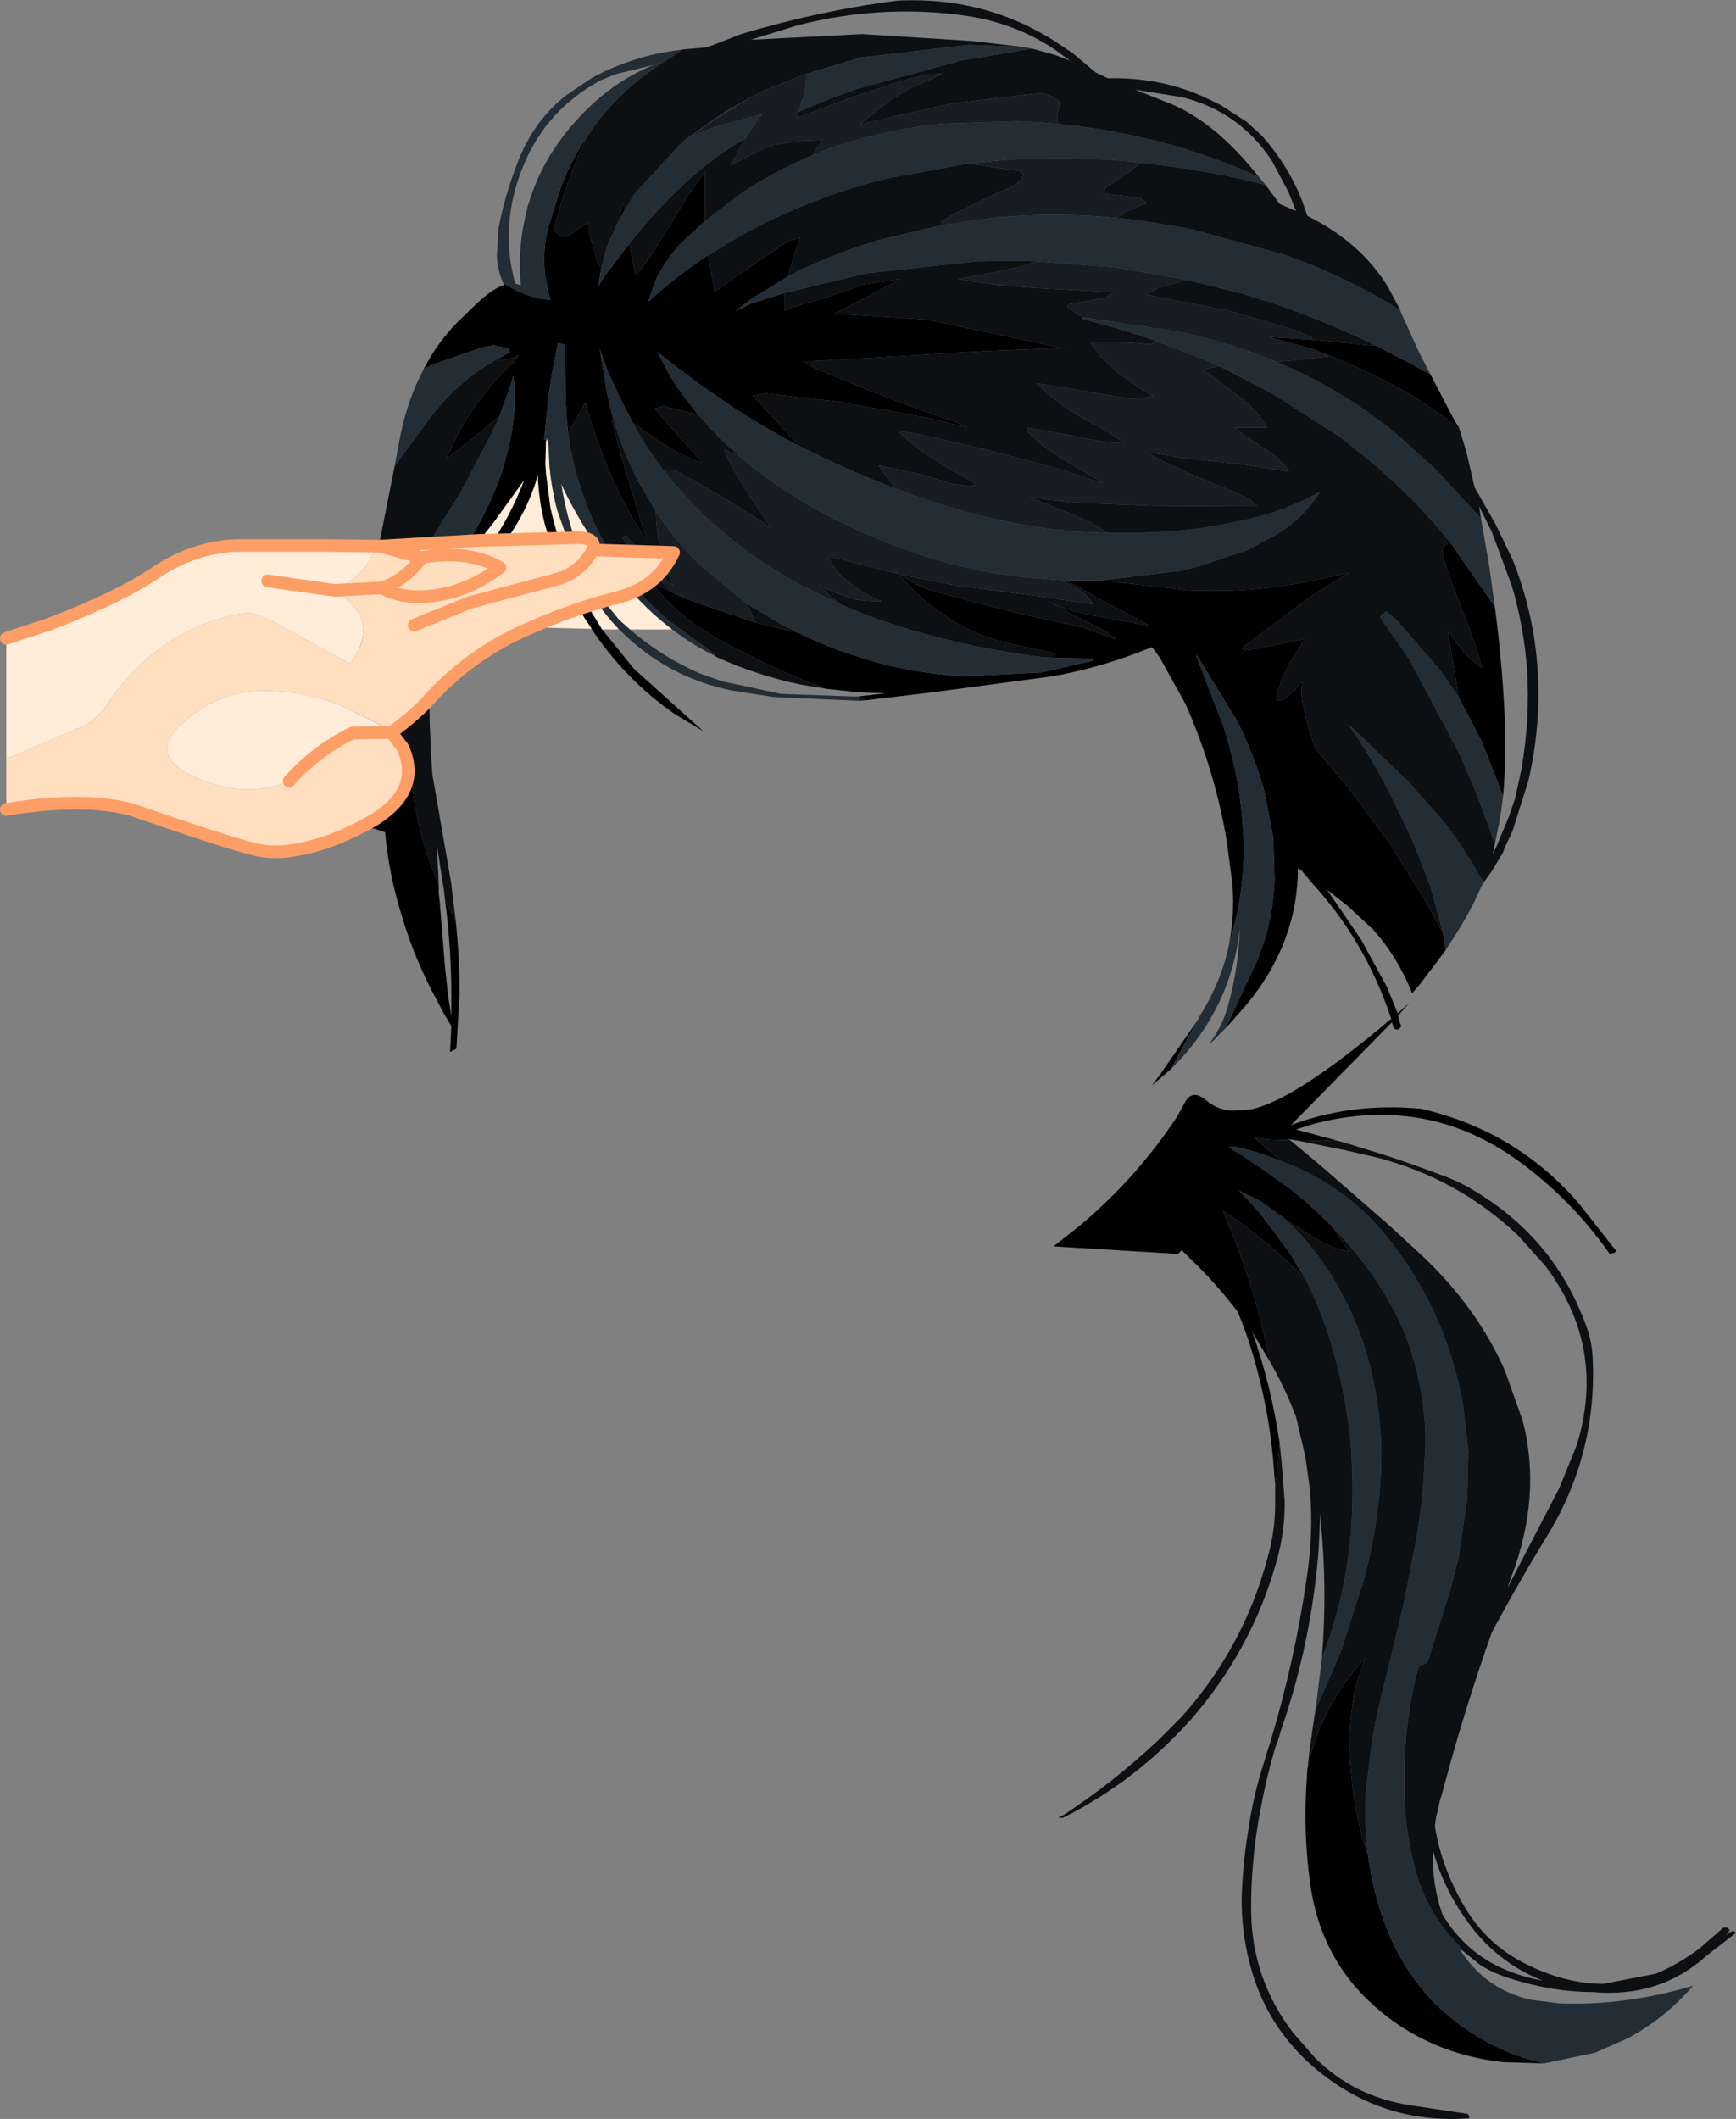
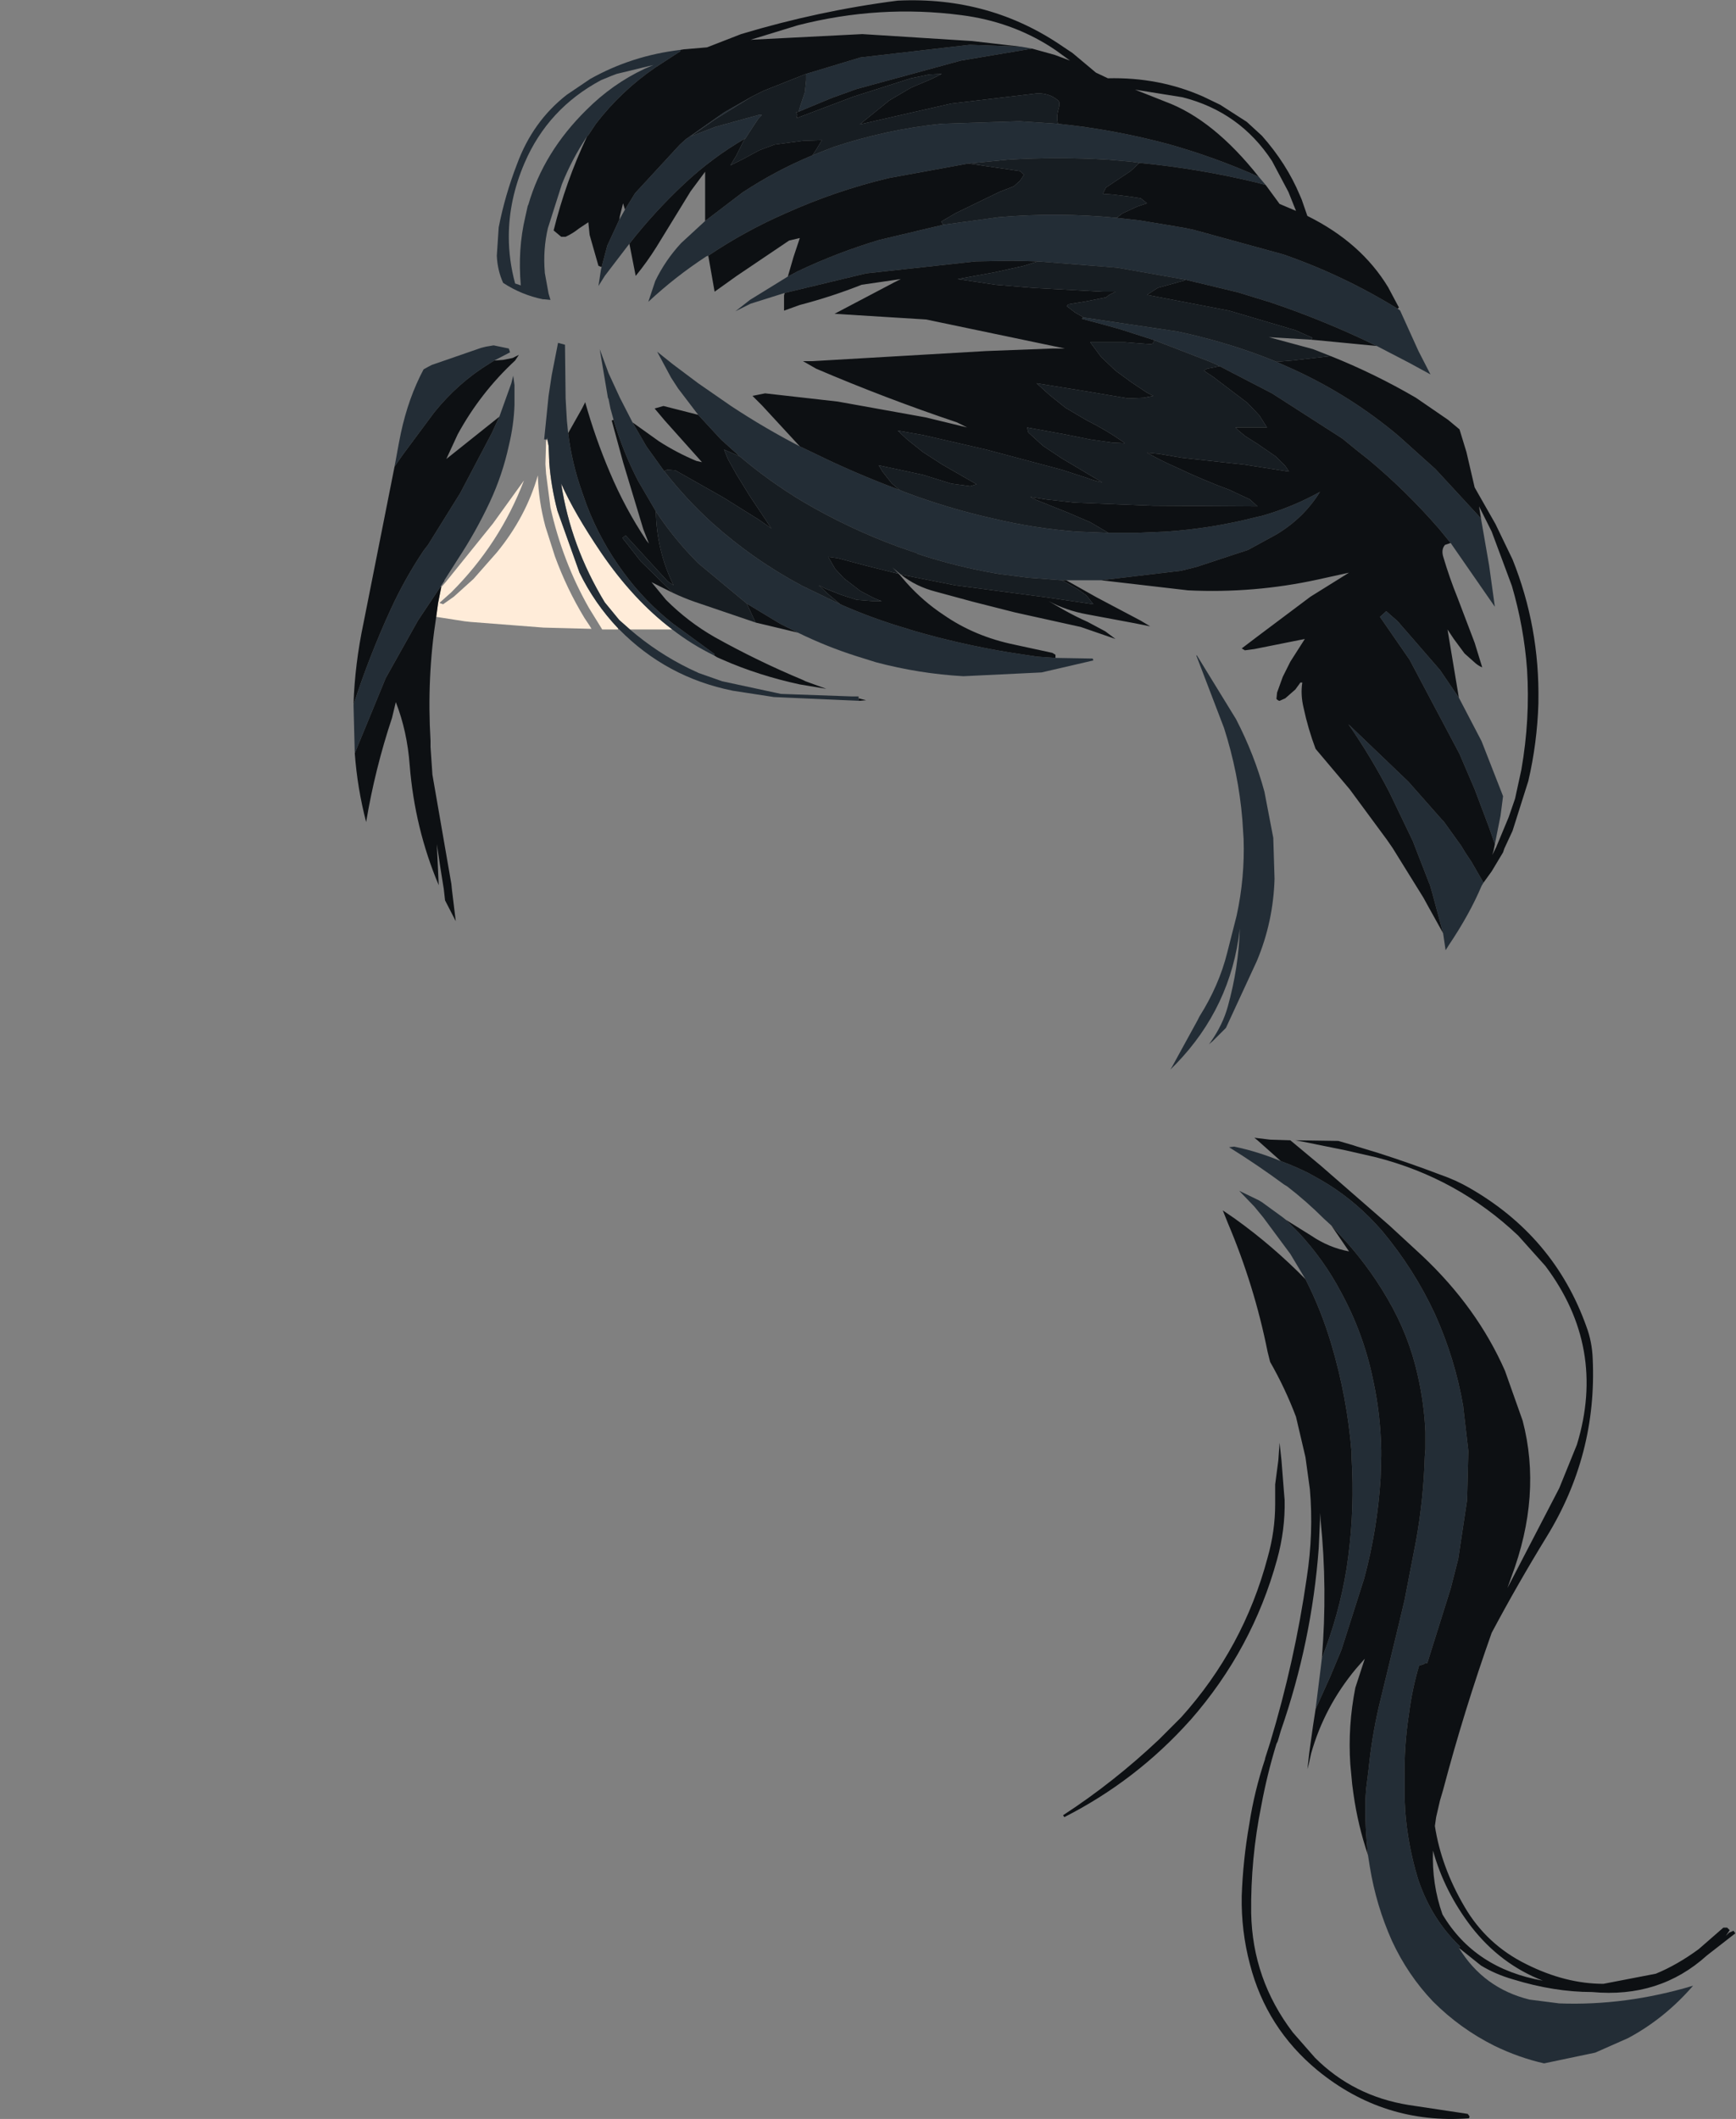
<svg xmlns="http://www.w3.org/2000/svg" height="167.8px" width="137.5px">
  <rect width="100%" height="100%" fill="#808080" stroke="none" />
  <g transform="matrix(1.0, 0.0, 0.0, 1.0, 69.0, 83.9)">
-     <path d="M41.7 -59.45 L41.8 -59.55 41.9 -59.35 41.9 -59.3 41.85 -59.35 41.7 -59.45 M-15.1 -79.95 L-15.1 -79.85 -15.1 -79.95 M-22.5 -73.1 Q-24.2 -69.5 -25.15 -65.65 L-24.55 -65.15 -24.2 -65.15 Q-23.65 -65.4 -23.15 -65.8 L-22.4 -66.3 -22.3 -65.3 -21.6 -62.85 -21.35 -62.75 -21.4 -62.55 -21.6 -61.25 -21.1 -62.05 -19.15 -64.6 -18.65 -62.05 Q-17.75 -63.15 -17.0 -64.35 L-14.3 -68.75 -13.15 -70.3 -13.15 -66.4 -15.05 -64.65 Q-16.3 -63.3 -17.1 -61.65 L-17.65 -60.0 Q-15.5 -62.0 -13.05 -63.6 L-12.9 -63.65 -12.4 -60.8 -10.65 -62.05 -6.5 -64.85 -5.65 -65.05 -6.15 -63.55 -6.6 -62.0 -9.6 -60.15 -10.75 -59.25 -9.55 -59.85 -6.85 -60.7 -6.9 -60.5 -6.9 -59.3 -5.65 -59.75 Q-3.15 -60.4 -0.75 -61.35 L2.35 -61.8 1.85 -61.55 -2.9 -59.05 4.35 -58.6 15.35 -56.3 14.35 -56.3 9.1 -56.1 -4.65 -55.3 -5.4 -55.3 -4.35 -54.7 Q1.15 -52.35 6.8 -50.45 L7.6 -50.05 4.3 -50.85 -2.65 -52.1 -8.4 -52.75 -9.4 -52.55 -8.65 -51.8 -5.65 -48.55 Q-8.45 -50.0 -11.1 -51.75 L-13.7 -53.55 -15.7 -55.05 -16.95 -56.05 -15.85 -54.0 -15.3 -53.15 -13.7 -51.05 -16.45 -51.75 -17.15 -51.55 -16.35 -50.6 -13.4 -47.3 -13.85 -47.4 Q-15.4 -48.05 -16.8 -48.95 L-18.9 -50.45 -19.9 -52.4 -20.8 -54.35 -21.5 -56.25 -20.85 -52.4 -20.8 -52.3 -20.65 -51.55 -20.4 -50.65 -20.55 -50.6 -19.65 -47.3 -18.05 -42.0 -17.6 -40.85 -17.8 -41.1 Q-19.5 -43.65 -20.7 -46.5 -21.85 -49.2 -22.65 -52.05 L-22.9 -51.55 -24.0 -49.6 -24.1 -50.6 -24.2 -52.35 -24.25 -56.6 -24.8 -56.75 -25.3 -54.2 -25.55 -52.55 -25.9 -49.1 -25.7 -49.1 -25.75 -48.95 -25.8 -47.15 -25.75 -46.4 -25.4 -43.7 Q-24.45 -39.45 -22.35 -35.75 L-21.3 -34.05 -18.8 -30.95 -13.3 -26.0 -15.55 -27.35 Q-19.45 -30.05 -22.15 -34.1 L-22.3 -34.35 -22.7 -34.95 Q-24.1 -37.25 -25.05 -39.85 L-25.8 -42.2 Q-26.35 -44.25 -26.4 -46.25 -27.35 -42.95 -29.65 -40.15 L-31.5 -38.05 -33.05 -36.65 -33.9 -36.05 -34.2 -36.15 -33.25 -37.0 Q-29.4 -40.85 -27.5 -45.85 L-29.95 -42.45 -33.7 -37.8 -34.05 -37.4 -34.1 -37.45 -33.8 -37.9 -33.8 -37.95 -32.75 -39.6 Q-31.3 -41.8 -30.2 -44.15 -29.2 -46.3 -28.7 -48.6 -28.3 -50.25 -28.25 -51.85 L-28.25 -53.4 -28.35 -54.15 -28.5 -53.55 -29.45 -50.9 -33.65 -47.55 -32.75 -49.5 Q-30.95 -52.8 -28.2 -55.35 L-27.9 -55.8 -28.4 -55.55 -29.15 -55.4 -29.85 -55.35 -28.6 -56.0 -28.7 -56.3 -29.9 -56.55 -30.5 -56.45 -30.9 -56.35 -34.8 -55.0 Q-35.1 -54.85 -35.45 -54.65 -34.35 -56.8 -32.7 -58.45 L-31.15 -59.95 Q-29.95 -61.05 -29.05 -61.35 L-29.15 -61.5 Q-27.7 -60.55 -26.0 -60.2 L-25.9 -60.2 -25.4 -60.15 -25.55 -60.65 -25.85 -62.3 -25.85 -62.35 Q-26.0 -64.15 -25.6 -65.85 L-25.55 -66.0 -24.5 -69.3 Q-23.7 -71.3 -22.5 -73.1 M-19.95 -66.5 L-19.9 -66.8 -19.65 -67.8 -19.5 -67.3 -19.95 -66.5 M36.4 -55.7 L35.0 -56.25 31.5 -57.2 34.85 -57.0 35.4 -56.95 40.05 -56.5 42.65 -55.15 44.3 -54.25 46.1 -50.8 46.6 -49.95 46.6 -49.9 45.7 -50.65 43.15 -52.4 Q39.9 -54.3 36.4 -55.7 M45.9 -40.9 L49.4 -35.85 Q50.0 -31.35 50.2 -26.7 50.3 -23.6 50.05 -20.85 L48.35 -25.2 46.55 -28.65 45.65 -34.05 46.15 -33.3 47.0 -32.15 47.9 -31.35 Q48.15 -31.15 48.4 -31.05 L47.8 -33.0 46.45 -36.55 Q45.8 -38.15 45.3 -39.85 45.15 -40.4 45.45 -40.75 L45.9 -40.9 M15.45 -37.95 L18.05 -37.95 18.2 -37.95 25.1 -37.15 Q30.3 -36.9 35.35 -38.0 L37.85 -38.55 34.8 -36.65 30.6 -33.5 29.35 -32.55 29.6 -32.4 30.35 -32.5 31.85 -32.8 33.1 -33.05 34.35 -33.3 33.2 -31.5 32.6 -30.3 32.15 -29.05 32.1 -28.55 Q32.25 -28.4 32.35 -28.4 L32.8 -28.6 33.6 -29.3 34.0 -29.85 34.15 -29.85 Q34.0 -28.9 34.25 -27.85 34.6 -26.2 35.2 -24.6 L37.9 -21.4 40.85 -17.4 41.3 -16.75 43.75 -12.8 44.05 -12.25 45.3 -10.0 45.5 -8.65 43.5 -6.0 42.85 -5.25 Q41.7 -8.1 39.8 -10.25 L37.75 -12.15 36.1 -13.45 38.8 -9.5 40.85 -5.75 41.7 -3.65 42.65 -4.5 41.8 -3.55 41.75 -3.5 41.75 -3.4 Q41.8 -3.0 42.0 -2.65 L41.9 -2.5 41.7 -2.35 41.4 -2.45 41.25 -2.95 33.25 5.2 Q37.75 3.5 42.9 3.85 L43.55 3.9 Q51.1 5.65 56.05 11.4 L59.0 15.15 58.9 15.3 58.5 15.4 Q55.45 11.05 51.15 7.95 46.8 4.85 41.9 4.45 38.45 4.15 34.7 5.2 L33.65 5.55 37.0 6.45 33.6 6.4 33.05 6.3 33.2 6.4 31.6 6.35 30.35 6.2 30.6 6.4 32.45 8.05 Q30.65 7.3 28.75 6.9 L28.35 6.95 Q30.6 8.35 32.7 9.9 L32.95 10.05 Q34.5 11.25 35.85 12.6 L36.45 13.15 37.85 15.2 Q36.25 14.9 34.85 13.95 L32.85 12.7 32.6 12.5 30.95 11.3 30.7 11.15 29.15 10.4 30.35 11.65 31.05 12.5 33.2 15.4 34.4 17.4 Q31.8 14.75 28.8 12.6 L27.85 11.95 28.15 12.7 28.25 12.95 Q30.35 17.9 31.4 23.15 L31.6 23.95 31.15 23.2 30.2 21.6 Q31.7 25.9 32.35 30.35 L32.25 31.75 32.0 33.65 31.85 31.8 Q31.4 26.7 29.7 21.7 L29.05 20.0 Q27.3 17.7 25.2 15.7 L24.7 15.2 24.6 15.1 24.3 15.4 14.45 14.8 16.6 13.1 Q21.05 9.35 24.25 4.5 L24.85 3.4 Q25.45 2.3 26.55 3.25 27.6 4.1 28.8 4.05 L30.1 3.95 Q33.6 3.2 41.1 -3.15 L41.2 -3.2 Q40.15 -6.4 38.45 -9.25 36.95 -11.75 34.9 -14.0 L34.1 -14.95 33.8 -15.15 Q33.8 -9.25 29.7 -4.3 L28.1 -2.5 30.55 -7.8 Q31.85 -10.9 31.95 -14.3 L31.85 -17.55 31.15 -21.2 Q30.35 -24.15 28.9 -26.95 L25.8 -32.0 25.75 -32.0 27.95 -26.25 Q29.1 -22.65 29.4 -19.0 L29.5 -17.45 Q29.6 -14.4 28.95 -11.4 L28.2 -8.45 Q28.85 -11.15 28.6 -14.0 L28.15 -17.4 Q27.2 -22.95 24.9 -28.15 L22.85 -31.85 22.55 -32.25 22.25 -32.65 20.4 -31.95 Q17.45 -30.9 14.4 -30.35 L5.05 -29.1 -0.4 -28.45 -1.0 -28.6 -1.0 -28.75 1.15 -29.0 1.3 -29.0 -0.55 -29.05 -1.2 -29.1 -3.55 -29.35 -5.2 -29.95 -5.4 -30.05 Q-9.0 -31.55 -12.4 -33.45 -14.5 -34.65 -16.25 -36.4 L-17.4 -37.8 -15.7 -36.95 Q-14.85 -36.55 -14.0 -36.25 L-9.15 -34.6 -5.8 -33.8 Q-3.55 -32.7 -1.2 -31.95 L0.4 -31.45 Q3.8 -30.55 7.3 -30.35 L13.5 -30.65 17.6 -31.6 17.55 -31.75 14.6 -31.8 14.6 -32.05 14.35 -32.2 11.35 -32.85 Q8.2 -33.5 5.75 -35.2 4.15 -36.25 2.8 -37.75 L2.2 -38.45 1.7 -38.95 2.35 -38.4 Q3.55 -37.45 5.1 -37.05 L8.05 -36.25 11.4 -35.4 16.6 -34.25 19.35 -33.3 18.55 -33.9 17.15 -34.65 Q16.25 -35.05 15.35 -35.55 L14.05 -36.3 Q15.45 -35.55 17.1 -35.25 L20.85 -34.55 22.1 -34.3 21.35 -34.75 17.85 -36.6 15.45 -37.95 M23.7 0.8 L22.65 1.7 22.25 2.05 22.95 1.1 25.85 -3.1 23.85 0.55 23.7 0.8 M-32.9 -10.95 Q-32.6 -8.1 -32.6 -5.25 L-32.85 -0.85 -33.35 -0.6 -33.25 -2.65 -33.85 -3.65 -34.4 -4.7 Q-36.15 -7.9 -37.15 -11.3 -38.2 -14.6 -38.5 -18.0 L-39.9 -18.45 -40.0 -18.8 Q-39.3 -23.0 -37.95 -27.05 L-37.65 -28.3 Q-36.75 -26.0 -36.55 -23.3 -36.15 -18.3 -34.25 -13.8 L-34.25 -13.25 -34.2 -12.75 -34.15 -12.25 -33.75 -7.3 -33.5 -5.0 -33.25 -3.4 -33.25 -5.05 Q-33.25 -8.85 -33.75 -12.6 L-32.9 -10.95 M68.3 69.0 L68.5 69.15 68.45 69.2 68.3 69.0 M53.3 79.5 L50.05 79.4 Q44.15 78.75 39.9 75.0 35.65 71.25 34.8 65.45 34.2 61.3 34.5 57.0 L34.55 56.2 34.65 55.85 34.85 54.95 Q35.9 51.25 38.4 48.25 L39.1 47.45 38.35 49.75 Q37.75 52.8 37.95 55.8 L38.1 57.4 38.2 58.15 Q38.55 60.65 39.35 63.0 L39.5 63.95 Q40.0 67.0 41.25 69.8 42.5 72.5 44.5 74.6 46.65 76.75 49.35 78.1 51.3 79.05 53.3 79.5 M15.3 60.0 L15.2 60.05 14.8 60.05 15.2 59.85 15.3 60.0 M-12.4 -32.1 L-12.45 -32.0 -12.4 -32.1" fill="#000000" fill-rule="evenodd" stroke="none" />
    <path d="M-20.05 -34.15 L-20.05 -34.05 -21.3 -34.05 -22.35 -35.75 Q-24.45 -39.45 -25.4 -43.7 L-25.75 -46.4 -25.8 -47.15 -25.75 -48.95 -25.7 -49.1 -25.65 -49.1 -25.55 -48.6 -25.5 -47.45 -25.5 -47.3 Q-25.35 -45.35 -24.85 -43.45 L-23.1 -38.55 Q-21.9 -36.1 -20.05 -34.15 M-22.15 -34.1 L-25.95 -34.2 -31.75 -34.65 -32.2 -34.7 -34.45 -35.05 -34.3 -36.15 -34.05 -37.4 -33.7 -37.8 -29.95 -42.45 -27.5 -45.85 Q-29.4 -40.85 -33.25 -37.0 L-34.2 -36.15 -33.9 -36.05 -33.05 -36.65 -31.5 -38.05 -29.65 -40.15 Q-27.35 -42.95 -26.4 -46.25 -26.35 -44.25 -25.8 -42.2 L-25.05 -39.85 Q-24.1 -37.25 -22.7 -34.95 L-22.3 -34.35 -22.15 -34.1 M-19.1 -34.05 L-19.95 -34.8 -21.1 -36.2 Q-23.8 -40.65 -24.55 -45.6 -23.5 -43.25 -21.4 -40.15 -18.85 -36.4 -15.75 -34.05 L-18.2 -34.05 -19.1 -34.05" fill="#ffecd9" fill-rule="evenodd" stroke="none" />
    <path d="M30.7 -69.9 L31.25 -69.25 30.5 -69.45 Q25.95 -70.55 21.25 -71.0 L20.55 -71.1 18.8 -71.25 Q14.8 -71.5 10.8 -71.25 L7.7 -70.95 1.4 -69.8 Q-2.8 -68.8 -6.8 -67.0 -10.0 -65.6 -12.9 -63.65 L-13.05 -63.6 Q-15.5 -62.0 -17.65 -60.0 L-17.1 -61.65 Q-16.3 -63.3 -15.05 -64.65 L-13.15 -66.4 -10.2 -68.65 Q-7.55 -70.4 -4.65 -71.6 L-3.0 -72.25 Q1.2 -73.65 5.6 -74.1 L11.75 -74.3 14.75 -74.1 14.8 -74.1 Q19.2 -73.65 23.5 -72.5 27.25 -71.45 30.7 -69.9 M19.45 -66.65 L21.25 -66.45 24.85 -65.85 25.55 -65.7 32.65 -63.75 Q37.4 -62.1 41.7 -59.45 L41.85 -59.35 41.9 -59.3 43.35 -56.1 44.3 -54.25 42.65 -55.15 40.05 -56.5 Q35.95 -58.5 31.65 -59.95 L29.05 -60.75 25.1 -61.7 24.9 -61.75 19.5 -62.7 13.2 -63.2 11.2 -63.25 8.3 -63.2 -0.4 -62.25 -6.85 -60.7 -9.55 -59.85 -10.75 -59.25 -9.6 -60.15 -6.6 -62.0 -5.85 -62.4 Q-2.7 -63.9 0.65 -64.9 L5.7 -66.1 10.1 -66.7 Q14.8 -67.1 19.45 -66.65 M-15.1 -79.85 L-17.1 -78.55 Q-19.8 -76.7 -21.8 -74.1 L-22.1 -73.65 -22.4 -73.2 -22.5 -73.1 Q-23.7 -71.3 -24.5 -69.3 L-25.55 -66.0 -25.6 -65.85 Q-26.0 -64.15 -25.85 -62.35 L-25.85 -62.3 -25.55 -60.65 -25.4 -60.15 -25.9 -60.2 -26.0 -60.2 Q-27.7 -60.55 -29.15 -61.5 -29.6 -62.5 -29.65 -63.65 L-29.5 -65.9 Q-29.0 -68.45 -28.05 -70.9 -26.8 -74.3 -24.1 -76.4 L-22.25 -77.65 Q-18.95 -79.5 -15.1 -79.95 L-15.1 -79.85 M-21.35 -62.75 L-20.9 -64.45 -19.95 -66.5 -19.5 -67.3 -18.7 -68.6 -15.15 -72.45 -14.65 -72.9 -14.5 -73.0 -11.65 -75.0 -9.45 -76.25 -12.35 -74.45 -14.3 -73.1 -12.35 -73.85 -8.9 -74.8 -8.65 -74.8 -8.9 -74.55 -9.4 -73.8 -9.95 -72.95 Q-12.55 -71.45 -14.8 -69.35 -17.15 -67.15 -19.15 -64.6 L-21.1 -62.05 -21.6 -61.25 -21.4 -62.55 -21.35 -62.75 M-5.15 -78.05 L-0.85 -79.35 7.8 -80.35 11.9 -80.2 12.75 -80.05 7.1 -79.1 -1.15 -76.85 -3.1 -76.15 -5.75 -75.05 -5.6 -75.55 -5.25 -76.6 -5.15 -77.55 -5.15 -78.05 M16.85 -58.75 L24.25 -57.65 Q27.8 -56.9 31.1 -55.65 L32.1 -55.25 33.55 -54.6 Q38.0 -52.55 41.75 -49.4 L44.7 -46.75 48.3 -42.85 48.95 -39.1 49.4 -35.85 45.9 -40.9 45.0 -42.0 Q42.4 -45.0 39.4 -47.5 L38.45 -48.25 37.35 -49.15 37.2 -49.25 31.75 -52.75 27.6 -54.9 Q27.2 -55.1 26.85 -55.25 L22.45 -56.95 19.65 -57.85 17.65 -58.4 17.45 -58.45 16.7 -58.65 16.75 -58.75 16.85 -58.75 M-5.65 -48.55 L-4.6 -48.05 Q-1.25 -46.4 2.25 -45.1 L2.6 -44.95 Q6.05 -43.65 9.6 -42.85 12.95 -42.05 16.3 -41.8 L18.8 -41.7 18.85 -41.7 21.0 -41.7 23.35 -41.8 Q27.0 -42.05 30.5 -42.95 L30.95 -43.05 Q33.4 -43.75 35.55 -44.95 34.25 -42.85 32.05 -41.55 L29.85 -40.35 25.75 -39.0 24.55 -38.7 18.2 -37.95 18.05 -37.95 15.45 -37.95 15.1 -37.95 12.45 -38.15 10.1 -38.45 Q6.8 -39.0 3.65 -40.05 L3.6 -40.1 2.15 -40.6 Q-1.8 -42.05 -5.45 -44.2 -8.1 -45.8 -10.4 -47.75 L-11.9 -49.1 -13.7 -51.05 -15.3 -53.15 -15.85 -54.0 -16.95 -56.05 -15.7 -55.05 -13.7 -53.55 -11.1 -51.75 Q-8.45 -50.0 -5.65 -48.55 M45.3 -10.0 L44.45 -13.15 44.25 -13.85 44.2 -13.95 42.9 -17.3 41.05 -21.15 Q39.6 -23.95 37.8 -26.55 L42.55 -22.0 45.2 -19.0 45.35 -18.85 46.75 -16.9 47.05 -16.4 47.45 -15.8 47.55 -15.65 48.5 -14.0 48.35 -13.75 Q47.4 -11.5 45.75 -9.05 L45.5 -8.65 45.3 -10.0 M46.55 -28.65 L48.35 -25.2 50.05 -20.85 49.85 -19.3 49.4 -17.05 48.95 -18.35 47.8 -21.4 46.6 -24.2 42.65 -31.65 40.3 -35.05 40.8 -35.5 41.25 -35.1 41.6 -34.8 41.75 -34.65 45.05 -30.85 46.55 -28.65 M28.1 -2.5 L27.05 -1.45 26.75 -1.2 26.9 -1.4 Q27.85 -2.75 28.25 -4.2 29.1 -7.25 29.2 -10.35 28.5 -4.15 24.15 0.35 L23.7 0.8 23.85 0.55 25.85 -3.1 26.0 -3.4 Q27.55 -5.85 28.2 -8.45 L28.95 -11.4 Q29.6 -14.4 29.5 -17.45 L29.4 -19.0 Q29.1 -22.65 27.95 -26.25 L25.75 -32.0 25.8 -32.0 28.9 -26.95 Q30.35 -24.15 31.15 -21.2 L31.85 -17.55 31.95 -14.3 Q31.85 -10.9 30.55 -7.8 L28.1 -2.5 M-0.95 -28.4 L-7.7 -28.7 -10.95 -29.2 Q-16.2 -30.25 -19.95 -34.05 L-20.05 -34.15 Q-21.9 -36.1 -23.1 -38.55 L-24.85 -43.45 Q-25.35 -45.35 -25.5 -47.3 L-25.5 -47.45 -25.55 -48.6 -25.65 -49.1 -25.65 -49.25 -25.7 -49.1 -25.9 -49.1 -25.55 -52.55 -25.3 -54.2 -24.8 -56.75 -24.25 -56.6 -24.2 -52.35 -24.1 -50.6 -24.0 -49.6 Q-23.7 -47.2 -22.9 -44.95 L-22.55 -43.95 Q-21.45 -41.05 -19.6 -38.55 -17.95 -36.3 -15.75 -34.55 L-12.4 -32.1 -12.45 -32.0 Q-14.2 -32.85 -15.75 -34.05 -18.85 -36.4 -21.4 -40.15 -23.5 -43.25 -24.55 -45.6 -23.8 -40.65 -21.1 -36.2 L-19.95 -34.8 -19.1 -34.05 Q-16.95 -32.2 -14.4 -30.95 L-13.65 -30.6 -11.8 -29.95 -7.15 -28.95 -1.55 -28.75 -1.05 -28.75 -1.0 -28.6 -0.95 -28.4 M-40.9 -24.25 L-41.0 -28.1 Q-39.75 -31.95 -38.05 -35.65 -36.95 -38.05 -35.45 -40.3 L-35.1 -40.75 -32.55 -44.85 -30.05 -49.6 -29.45 -50.9 -28.5 -53.55 -28.35 -54.15 -28.25 -53.4 -28.25 -51.85 Q-28.3 -50.25 -28.7 -48.6 -29.2 -46.3 -30.2 -44.15 -31.3 -41.8 -32.75 -39.6 L-33.8 -37.95 -33.8 -37.9 -34.1 -37.45 -35.9 -34.75 -38.45 -30.2 -40.9 -24.25 M-37.75 -46.95 L-37.4 -48.85 -37.25 -49.6 Q-36.65 -52.4 -35.45 -54.65 -35.1 -54.85 -34.8 -55.0 L-30.9 -56.35 -30.5 -56.45 -29.9 -56.55 -28.7 -56.3 -28.6 -56.0 -29.85 -55.35 -30.25 -55.1 Q-32.7 -53.6 -34.6 -51.25 L-37.05 -47.95 -37.75 -46.95 M46.55 70.35 Q48.5 73.55 52.15 74.45 L54.5 74.75 Q59.75 74.95 65.1 73.35 62.85 75.95 59.95 77.5 L57.35 78.65 53.3 79.5 Q51.3 79.05 49.35 78.1 46.65 76.75 44.5 74.6 42.5 72.5 41.25 69.8 40.0 67.0 39.5 63.95 L39.35 63.0 Q39.1 60.8 39.15 58.55 L39.2 57.8 39.4 56.2 Q39.65 53.7 40.2 51.3 L41.8 44.7 42.25 42.8 43.15 38.15 Q43.75 34.85 43.85 31.45 L43.9 30.85 43.9 29.5 Q43.8 27.25 43.3 25.05 42.6 21.85 40.9 18.95 39.25 16.1 36.9 13.65 L36.45 13.15 35.85 12.6 Q34.5 11.25 32.95 10.05 L32.7 9.9 Q30.6 8.35 28.35 6.95 L28.75 6.9 Q30.65 7.3 32.45 8.05 33.55 8.45 34.65 9.0 L35.55 9.5 Q38.0 10.9 39.95 13.0 L40.45 13.55 Q43.0 16.6 44.65 20.15 46.25 23.7 46.9 27.5 L46.9 27.55 47.3 31.0 47.2 34.9 46.5 39.55 45.9 41.9 44.05 47.8 Q43.85 47.8 43.75 47.9 L43.4 48.0 Q42.85 49.85 42.6 51.8 42.2 54.4 42.25 57.0 L42.25 58.5 42.3 59.5 Q42.5 62.2 43.3 64.85 44.25 67.75 46.25 69.85 L46.65 70.25 46.55 70.35 M35.2 51.45 L35.6 48.25 35.7 47.4 Q37.05 44.0 37.65 40.35 38.25 36.45 38.1 32.55 L38.05 31.5 38.05 31.1 Q37.7 26.75 36.45 22.55 35.65 19.85 34.4 17.4 L33.2 15.4 31.05 12.5 30.35 11.65 29.15 10.4 30.7 11.15 30.95 11.3 32.6 12.5 32.85 12.7 32.9 12.75 33.85 13.7 Q35.85 15.85 37.2 18.4 39.0 21.7 39.75 25.35 40.35 28.1 40.4 30.95 L40.4 31.4 40.35 33.15 Q40.1 37.2 39.05 41.1 L37.25 46.75 36.35 48.9 35.2 51.45 M14.6 -31.8 L17.55 -31.75 17.6 -31.6 13.5 -30.65 7.3 -30.35 Q3.8 -30.55 0.4 -31.45 L-1.2 -31.95 Q-3.55 -32.7 -5.8 -33.8 L-7.2 -34.5 -9.85 -36.1 -13.7 -39.3 Q-15.6 -41.2 -17.05 -43.4 L-18.45 -45.8 Q-19.65 -48.1 -20.4 -50.65 L-20.65 -51.55 -20.8 -52.3 -20.85 -52.4 -21.5 -56.25 -20.8 -54.35 -19.9 -52.4 -18.9 -50.45 -17.8 -48.55 -16.4 -46.6 Q-14.65 -44.35 -12.55 -42.45 -9.3 -39.55 -5.45 -37.5 L-2.45 -36.05 Q0.15 -34.9 2.9 -34.1 L3.2 -34.0 Q6.95 -32.9 10.85 -32.25 L13.15 -31.9 14.6 -31.8 M-17.25 -78.75 L-20.15 -78.05 -20.55 -77.9 -21.4 -77.55 Q-25.6 -75.3 -27.45 -71.0 -28.7 -68.1 -28.7 -65.15 -28.7 -63.3 -28.2 -61.45 L-27.75 -61.3 Q-28.0 -64.15 -27.4 -66.7 L-27.2 -67.6 -27.15 -67.7 Q-25.95 -71.85 -22.55 -75.2 -20.5 -77.25 -17.95 -78.45 L-17.25 -78.75" fill="#232d36" fill-rule="evenodd" stroke="none" />
    <path d="M31.25 -69.25 L32.35 -67.75 33.65 -67.2 33.05 -68.7 31.75 -71.15 Q29.2 -75.05 24.65 -76.2 L20.9 -76.8 23.3 -75.85 Q27.1 -74.45 30.7 -69.9 27.25 -71.45 23.5 -72.5 19.2 -73.65 14.8 -74.1 14.65 -74.6 14.85 -75.3 15.0 -75.8 14.8 -75.95 14.1 -76.55 13.1 -76.5 L6.35 -75.7 -0.9 -74.05 1.45 -75.95 3.15 -76.95 4.8 -77.65 5.6 -78.05 4.6 -78.0 3.15 -77.7 -1.4 -76.25 -5.9 -74.55 -5.85 -74.8 -5.95 -75.0 -5.75 -75.05 -3.1 -76.15 -1.15 -76.85 7.1 -79.1 12.75 -80.05 14.55 -79.55 15.75 -79.1 14.65 -79.9 14.2 -80.2 Q11.05 -82.2 7.15 -82.7 0.65 -83.55 -5.8 -81.9 L-9.55 -80.75 -0.7 -81.2 8.0 -80.65 11.9 -80.2 7.8 -80.35 -0.85 -79.35 -5.15 -78.05 -8.55 -76.7 -9.45 -76.25 -11.65 -75.0 -14.5 -73.0 -14.65 -72.9 -15.15 -72.45 -18.7 -68.6 -19.5 -67.3 -19.65 -67.8 -19.9 -66.8 -19.95 -66.5 -20.9 -64.45 -21.35 -62.75 -21.6 -62.85 -22.3 -65.3 -22.4 -66.3 -23.15 -65.8 Q-23.65 -65.4 -24.2 -65.15 L-24.55 -65.15 -25.15 -65.65 Q-24.2 -69.5 -22.5 -73.1 L-22.4 -73.2 -22.1 -73.65 -21.8 -74.1 Q-19.8 -76.7 -17.1 -78.55 L-15.1 -79.85 -15.1 -79.95 -14.8 -80.0 -14.75 -80.0 -13.0 -80.15 -10.3 -81.2 Q-4.15 -83.05 2.1 -83.85 9.4 -84.2 15.2 -80.2 L15.95 -79.7 17.8 -78.15 18.75 -77.7 Q22.8 -77.8 26.3 -76.25 L27.65 -75.6 29.75 -74.25 30.95 -73.15 Q32.9 -70.95 33.95 -68.45 L34.1 -68.1 34.55 -66.8 Q38.8 -64.7 40.95 -61.15 L41.8 -59.55 41.7 -59.45 Q37.4 -62.1 32.65 -63.75 L25.55 -65.7 24.85 -65.85 21.25 -66.45 19.45 -66.65 19.9 -67.0 21.1 -67.55 21.85 -67.8 21.35 -68.2 20.35 -68.35 19.1 -68.5 18.35 -68.55 18.6 -69.05 19.65 -69.75 20.55 -70.35 21.25 -71.0 Q25.95 -70.55 30.5 -69.45 L31.25 -69.25 M7.7 -70.95 L11.8 -70.35 12.1 -70.05 11.8 -69.6 11.3 -69.15 10.15 -68.7 6.65 -67.0 5.55 -66.35 5.7 -66.1 0.65 -64.9 Q-2.7 -63.9 -5.85 -62.4 L-6.6 -62.0 -6.15 -63.55 -5.65 -65.05 -6.5 -64.85 -10.65 -62.05 -12.4 -60.8 -12.9 -63.65 Q-10.0 -65.6 -6.8 -67.0 -2.8 -68.8 1.4 -69.8 L7.7 -70.95 M13.2 -63.2 L12.1 -62.85 9.85 -62.35 6.85 -61.8 9.85 -61.35 12.85 -61.1 18.35 -60.8 19.35 -60.8 18.85 -60.55 18.6 -60.35 18.1 -60.25 17.1 -60.05 15.6 -59.8 15.5 -59.65 16.15 -59.15 16.85 -58.75 16.75 -58.75 16.7 -58.65 17.45 -58.45 17.65 -58.4 19.65 -57.85 22.45 -56.95 22.35 -56.8 Q22.35 -56.65 22.1 -56.65 L21.35 -56.7 20.1 -56.8 18.85 -56.8 17.35 -56.8 18.2 -55.65 19.35 -54.55 20.65 -53.6 21.85 -52.8 22.35 -52.55 21.6 -52.4 20.35 -52.35 17.1 -52.9 13.1 -53.55 14.15 -52.6 15.4 -51.6 17.1 -50.6 Q18.7 -49.8 20.1 -48.8 L19.1 -48.85 17.35 -49.1 15.35 -49.5 12.35 -50.05 12.45 -49.65 13.6 -48.6 15.1 -47.6 18.3 -45.7 Q17.75 -45.8 17.1 -46.05 L15.1 -46.7 9.1 -48.3 4.1 -49.45 2.1 -49.8 2.85 -49.1 4.1 -48.1 5.65 -47.1 8.35 -45.55 7.85 -45.4 6.35 -45.6 4.1 -46.3 0.6 -47.05 0.9 -46.55 1.65 -45.6 2.25 -45.1 Q-1.25 -46.4 -4.6 -48.05 L-5.65 -48.55 -8.65 -51.8 -9.4 -52.55 -8.4 -52.75 -2.65 -52.1 4.3 -50.85 7.6 -50.05 6.8 -50.45 Q1.15 -52.35 -4.35 -54.7 L-5.4 -55.3 -4.65 -55.3 9.1 -56.1 14.35 -56.3 15.35 -56.3 4.35 -58.6 -2.9 -59.05 1.85 -61.55 2.35 -61.8 -0.75 -61.35 Q-3.15 -60.4 -5.65 -59.75 L-6.9 -59.3 -6.9 -60.5 -6.85 -60.7 -0.4 -62.25 8.3 -63.2 11.2 -63.25 13.2 -63.2 M32.1 -55.25 L33.35 -55.35 36.4 -55.7 Q39.9 -54.3 43.15 -52.4 L45.7 -50.65 46.6 -49.9 47.15 -48.1 47.8 -45.3 49.45 -42.4 50.8 -39.6 Q52.95 -34.25 52.85 -28.35 L52.85 -28.2 Q52.75 -25.05 52.05 -22.05 L50.8 -18.1 50.15 -16.7 50.05 -16.4 49.75 -15.9 49.15 -14.9 48.5 -14.0 47.55 -15.65 47.45 -15.8 47.05 -16.4 46.75 -16.9 45.35 -18.85 45.2 -19.0 42.55 -22.0 37.8 -26.55 Q39.6 -23.95 41.05 -21.15 L42.9 -17.3 44.2 -13.95 44.25 -13.85 44.45 -13.15 45.3 -10.0 44.05 -12.25 43.75 -12.8 41.3 -16.75 40.85 -17.4 37.9 -21.4 35.2 -24.6 Q34.6 -26.2 34.25 -27.85 34.0 -28.9 34.15 -29.85 L34.0 -29.85 33.6 -29.3 32.8 -28.6 32.35 -28.4 Q32.25 -28.4 32.1 -28.55 L32.15 -29.05 32.6 -30.3 33.2 -31.5 34.35 -33.3 33.1 -33.05 31.85 -32.8 30.35 -32.5 29.6 -32.4 29.35 -32.55 30.6 -33.5 34.8 -36.65 37.85 -38.55 35.35 -38.0 Q30.3 -36.9 25.1 -37.15 L18.2 -37.95 24.55 -38.7 25.75 -39.0 29.85 -40.35 32.05 -41.55 Q34.25 -42.85 35.55 -44.95 33.4 -43.75 30.95 -43.05 L30.5 -42.95 Q27.0 -42.05 23.35 -41.8 L21.0 -41.7 18.85 -41.7 18.8 -41.7 17.35 -42.55 15.6 -43.3 13.1 -44.3 12.6 -44.55 13.85 -44.35 16.1 -44.1 22.35 -43.85 30.6 -43.8 30.0 -44.35 28.4 -45.1 Q26.25 -45.9 24.15 -46.9 23.0 -47.4 21.85 -48.05 L22.85 -47.95 24.6 -47.65 29.6 -47.1 33.1 -46.55 32.8 -47.0 32.05 -47.75 30.6 -48.75 29.65 -49.35 29.1 -49.8 28.85 -50.05 29.1 -50.05 30.1 -50.05 30.85 -50.05 31.35 -50.05 30.75 -51.0 29.8 -52.0 28.35 -53.1 27.1 -54.05 26.35 -54.55 26.6 -54.7 27.6 -54.9 31.75 -52.75 37.2 -49.25 37.35 -49.15 38.45 -48.25 39.4 -47.5 Q42.4 -45.0 45.0 -42.0 L45.9 -40.9 45.45 -40.75 Q45.15 -40.4 45.3 -39.85 45.8 -38.15 46.45 -36.55 L47.8 -33.0 48.4 -31.05 Q48.15 -31.15 47.9 -31.35 L47.0 -32.15 46.15 -33.3 45.65 -34.05 46.55 -28.65 45.05 -30.85 41.75 -34.65 41.6 -34.8 41.25 -35.1 40.8 -35.5 40.3 -35.05 42.65 -31.65 46.6 -24.2 47.8 -21.4 48.95 -18.35 49.4 -17.05 49.3 -16.55 49.2 -16.2 49.35 -16.5 49.5 -16.8 50.5 -19.2 51.0 -20.65 51.5 -22.95 Q52.2 -26.95 51.95 -30.9 51.7 -34.25 50.75 -37.5 L49.15 -41.8 48.15 -43.8 48.3 -42.85 44.7 -46.75 41.75 -49.4 Q38.0 -52.55 33.55 -54.6 L32.1 -55.25 M34.85 -57.0 L34.95 -57.15 33.6 -57.75 28.35 -59.3 21.85 -60.55 22.7 -61.1 24.85 -61.7 24.9 -61.75 25.1 -61.7 29.05 -60.75 31.65 -59.95 Q35.95 -58.5 40.05 -56.5 L35.4 -56.95 34.85 -57.0 M15.1 -37.95 L15.45 -37.95 17.85 -36.6 21.35 -34.75 22.1 -34.3 20.85 -34.55 17.1 -35.25 Q15.45 -35.55 14.05 -36.3 L15.35 -35.55 Q16.25 -35.05 17.15 -34.65 L18.55 -33.9 19.35 -33.3 16.6 -34.25 11.4 -35.4 8.05 -36.25 5.1 -37.05 Q3.55 -37.45 2.35 -38.4 L6.65 -37.55 13.85 -36.6 17.6 -36.05 17.05 -36.75 16.35 -37.25 15.1 -37.95 M-0.4 -28.45 L-0.95 -28.4 -1.0 -28.6 -0.4 -28.45 M-34.45 -35.05 Q-35.2 -30.25 -34.9 -25.25 L-34.9 -24.75 -34.75 -22.55 -33.25 -13.9 -33.2 -13.4 -32.9 -10.95 -33.75 -12.6 -33.85 -13.5 -34.1 -15.05 -34.4 -17.05 -34.25 -13.8 Q-36.15 -18.3 -36.55 -23.3 -36.75 -26.0 -37.65 -28.3 L-37.95 -27.05 Q-39.3 -23.0 -40.0 -18.8 -40.7 -21.5 -40.9 -24.25 L-38.45 -30.2 -35.9 -34.75 -34.1 -37.45 -34.05 -37.4 -34.3 -36.15 -34.45 -35.05 M-41.0 -28.1 Q-40.9 -31.3 -40.2 -34.6 L-37.75 -46.95 -37.05 -47.95 -34.6 -51.25 Q-32.7 -53.6 -30.25 -55.1 L-29.85 -55.35 -29.15 -55.4 -28.4 -55.55 -27.9 -55.8 -28.2 -55.35 Q-30.95 -52.8 -32.75 -49.5 L-33.65 -47.55 -29.45 -50.9 -30.05 -49.6 -32.55 -44.85 -35.1 -40.75 -35.45 -40.3 Q-36.95 -38.05 -38.05 -35.65 -39.75 -31.95 -41.0 -28.1 M37.0 6.45 L38.2 6.8 38.5 6.9 40.15 7.4 Q42.65 8.2 45.15 9.15 46.3 9.55 47.35 10.15 54.1 14.0 56.65 21.15 57.1 22.35 57.15 23.7 57.5 31.3 53.5 37.8 51.2 41.55 49.15 45.4 46.95 51.6 45.3 57.85 L45.05 58.7 44.75 60.0 44.65 60.7 Q45.15 63.95 47.0 67.1 48.75 70.1 51.9 71.65 55.0 73.2 58.0 73.2 L62.15 72.4 Q63.85 71.7 65.55 70.45 L67.5 68.75 67.8 68.75 68.0 68.95 67.7 69.4 67.95 69.15 68.3 69.0 68.45 69.2 66.2 70.95 Q62.45 74.35 57.1 73.85 54.1 73.85 50.85 72.85 49.45 72.45 48.3 71.75 L46.55 70.35 46.65 70.25 46.25 69.85 Q44.25 67.75 43.3 64.85 42.5 62.2 42.3 59.5 L42.25 58.5 42.25 57.0 Q42.2 54.4 42.6 51.8 42.85 49.85 43.4 48.0 L43.75 47.9 Q43.85 47.8 44.05 47.8 L45.9 41.9 46.5 39.55 47.2 34.9 47.3 31.0 46.9 27.55 46.9 27.5 Q46.25 23.7 44.65 20.15 43.0 16.6 40.45 13.55 L39.95 13.0 Q38.0 10.9 35.55 9.5 L34.65 9.0 Q33.55 8.45 32.45 8.05 L30.6 6.4 30.35 6.2 31.6 6.35 33.2 6.4 35.6 8.4 41.05 13.15 43.65 15.55 Q48.0 19.65 50.2 24.65 L51.6 28.6 Q53.15 34.5 50.7 41.0 L50.4 41.85 54.5 33.95 55.9 30.5 Q58.25 22.8 53.4 16.35 L51.25 13.95 Q46.45 9.4 40.0 7.75 L37.6 7.2 34.15 6.5 33.6 6.4 37.0 6.45 M34.55 56.2 L34.6 55.8 34.7 54.9 35.0 52.75 35.2 51.45 36.35 48.9 37.25 46.75 39.05 41.1 Q40.1 37.2 40.35 33.15 L40.4 31.4 40.4 30.95 Q40.35 28.1 39.75 25.35 39.0 21.7 37.2 18.4 35.85 15.85 33.85 13.7 L32.9 12.75 32.85 12.7 34.85 13.95 Q36.25 14.9 37.85 15.2 L36.45 13.15 36.9 13.65 Q39.25 16.1 40.9 18.95 42.6 21.85 43.3 25.05 43.8 27.25 43.9 29.5 L43.9 30.85 43.85 31.45 Q43.75 34.85 43.15 38.15 L42.25 42.8 41.8 44.7 40.2 51.3 Q39.65 53.7 39.4 56.2 L39.2 57.8 39.15 58.55 Q39.1 60.8 39.35 63.0 38.55 60.65 38.2 58.15 L38.1 57.4 37.95 55.8 Q37.75 52.8 38.35 49.75 L39.1 47.45 38.4 48.25 Q35.9 51.25 34.85 54.95 L34.65 55.85 34.55 56.2 M35.7 47.4 Q36.15 41.9 35.6 36.5 L35.55 35.9 35.55 36.5 35.45 38.7 Q34.9 46.1 32.45 53.15 L32.2 54.0 32.1 54.2 Q31.35 56.65 30.9 59.1 30.05 63.3 30.1 67.6 30.2 72.85 33.4 77.05 L35.15 79.05 Q38.2 82.1 42.6 82.8 L47.25 83.5 47.4 83.7 47.35 83.85 Q40.6 84.35 35.35 80.05 31.3 76.7 30.0 71.65 29.3 69.0 29.35 66.25 29.45 63.4 29.95 60.55 30.35 57.95 31.2 55.4 L31.2 55.35 31.6 54.1 Q33.55 47.65 34.5 41.05 35.05 37.5 34.75 34.05 L34.4 31.5 33.65 28.3 Q32.8 26.05 31.6 23.95 L31.4 23.15 Q30.35 17.9 28.25 12.95 L28.15 12.7 27.85 11.95 28.8 12.6 Q31.8 14.75 34.4 17.4 35.65 19.85 36.45 22.55 37.7 26.75 38.05 31.1 L38.05 31.5 38.1 32.55 Q38.25 36.45 37.65 40.35 37.05 44.0 35.7 47.4 M32.35 30.35 L32.5 31.75 32.7 34.3 32.75 34.9 Q32.8 37.25 32.15 39.6 30.2 46.7 25.3 52.3 L25.25 52.35 Q21.0 57.1 15.3 60.0 L15.2 59.85 Q19.2 57.25 22.8 53.85 L24.55 52.1 Q29.5 46.6 31.4 39.45 32.0 37.35 32.0 35.2 L32.0 34.7 32.0 33.65 32.25 31.75 32.35 30.35 M-5.8 -33.8 L-9.15 -34.6 -9.55 -35.45 -9.85 -36.1 -7.2 -34.5 -5.8 -33.8 M-15.7 -36.95 L-17.4 -37.8 -16.25 -36.4 Q-14.5 -34.65 -12.4 -33.45 -9.0 -31.55 -5.4 -30.05 L-5.2 -29.95 -3.55 -29.35 -5.65 -29.7 Q-8.9 -30.4 -11.75 -31.65 L-12.2 -31.85 -12.45 -32.0 -12.4 -32.1 -15.75 -34.55 Q-17.95 -36.3 -19.6 -38.55 -21.45 -41.05 -22.55 -43.95 L-22.9 -44.95 Q-23.7 -47.2 -24.0 -49.6 L-22.9 -51.55 -22.65 -52.05 Q-21.85 -49.2 -20.7 -46.5 -19.5 -43.65 -17.8 -41.1 L-17.6 -40.85 -18.05 -42.0 -19.65 -47.3 -20.55 -50.6 -20.4 -50.65 Q-19.65 -48.1 -18.45 -45.8 L-17.05 -43.4 Q-17.0 -40.3 -15.65 -37.55 L-16.1 -37.85 -16.7 -38.5 -19.45 -41.5 -19.7 -41.3 -18.25 -39.45 -15.7 -36.95 M-1.0 -28.75 L-1.0 -28.6 -1.05 -28.75 -1.0 -28.75 M14.6 -31.8 L13.15 -31.9 10.85 -32.25 Q6.95 -32.9 3.2 -34.0 L2.9 -34.1 Q0.15 -34.9 -2.45 -36.05 L-3.4 -36.85 -4.15 -37.55 -3.65 -37.3 -2.4 -36.8 -1.15 -36.4 0.1 -36.3 0.85 -36.3 Q0.5 -36.4 0.1 -36.6 L-0.85 -37.1 -2.15 -38.1 -2.85 -38.85 -3.4 -39.8 -2.65 -39.7 -0.4 -39.1 2.2 -38.45 2.8 -37.75 Q4.15 -36.25 5.75 -35.2 8.2 -33.5 11.35 -32.85 L14.35 -32.2 14.6 -32.05 14.6 -31.8 M-16.4 -46.6 L-17.8 -48.55 -18.9 -50.45 -16.8 -48.95 Q-15.4 -48.05 -13.85 -47.4 L-13.4 -47.3 -16.35 -50.6 -17.15 -51.55 -16.45 -51.75 -13.7 -51.05 -11.9 -49.1 -10.4 -47.75 -11.65 -48.3 -11.35 -47.55 -10.65 -46.3 -9.6 -44.6 -7.9 -42.05 -8.9 -42.75 -11.7 -44.5 -15.5 -46.65 -16.15 -46.7 -16.4 -46.6 M-9.95 -72.95 L-10.1 -72.75 -10.7 -71.55 -11.15 -70.8 -10.15 -71.3 -8.85 -72.0 -7.65 -72.45 -5.4 -72.75 -3.9 -72.8 -4.35 -72.05 -4.65 -71.6 Q-7.55 -70.4 -10.2 -68.65 L-13.15 -66.4 -13.15 -70.3 -14.3 -68.75 -17.0 -64.35 Q-17.75 -63.15 -18.65 -62.05 L-19.15 -64.6 Q-17.15 -67.15 -14.8 -69.35 -12.55 -71.45 -9.95 -72.95 M3.6 -40.1 L3.65 -40.05 3.8 -39.95 3.6 -40.1 M45.25 67.7 Q47.8 72.0 53.2 72.95 49.85 71.65 47.55 68.7 45.4 65.9 44.5 62.65 44.4 65.3 45.25 67.7" fill="#0d1013" fill-rule="evenodd" stroke="none" />
    <path d="M21.25 -71.0 L20.55 -70.35 19.65 -69.75 18.6 -69.05 18.35 -68.55 19.1 -68.5 20.35 -68.35 21.35 -68.2 21.85 -67.8 21.1 -67.55 19.9 -67.0 19.45 -66.65 Q14.8 -67.1 10.1 -66.7 L5.7 -66.1 5.55 -66.35 6.65 -67.0 10.15 -68.7 11.3 -69.15 11.8 -69.6 12.1 -70.05 11.8 -70.35 7.7 -70.95 10.8 -71.25 Q14.8 -71.5 18.8 -71.25 L20.55 -71.1 21.25 -71.0 M-9.45 -76.25 L-8.55 -76.7 -5.15 -78.05 -5.15 -77.55 -5.25 -76.6 -5.6 -75.55 -5.75 -75.05 -5.95 -75.0 -5.85 -74.8 -5.9 -74.55 -1.4 -76.25 3.15 -77.7 4.6 -78.0 5.6 -78.05 4.8 -77.65 3.15 -76.95 1.45 -75.95 -0.9 -74.05 6.35 -75.7 13.1 -76.5 Q14.1 -76.55 14.8 -75.95 15.0 -75.8 14.85 -75.3 14.65 -74.6 14.8 -74.1 L14.75 -74.1 11.75 -74.3 5.6 -74.1 Q1.2 -73.65 -3.0 -72.25 L-4.65 -71.6 -4.35 -72.05 -3.9 -72.8 -5.4 -72.75 -7.65 -72.45 -8.85 -72.0 -10.15 -71.3 -11.15 -70.8 -10.7 -71.55 -10.1 -72.75 -9.95 -72.95 -9.4 -73.8 -8.9 -74.55 -8.65 -74.8 -8.9 -74.8 -12.35 -73.85 -14.3 -73.1 -12.35 -74.45 -9.45 -76.25 M16.85 -58.75 L16.15 -59.15 15.5 -59.65 15.6 -59.8 17.1 -60.05 18.1 -60.25 18.6 -60.35 18.85 -60.55 19.35 -60.8 18.35 -60.8 12.85 -61.1 9.85 -61.35 6.85 -61.8 9.85 -62.35 12.1 -62.85 13.2 -63.2 19.5 -62.7 24.9 -61.75 24.85 -61.7 22.7 -61.1 21.85 -60.55 28.35 -59.3 33.6 -57.75 34.95 -57.15 34.85 -57.0 31.5 -57.2 35.0 -56.25 36.4 -55.7 33.35 -55.35 32.1 -55.25 31.1 -55.65 Q27.8 -56.9 24.25 -57.65 L16.85 -58.75 M2.25 -45.1 L1.65 -45.6 0.9 -46.55 0.6 -47.05 4.1 -46.3 6.35 -45.6 7.85 -45.4 8.35 -45.55 5.65 -47.1 4.1 -48.1 2.85 -49.1 2.1 -49.8 4.1 -49.45 9.1 -48.3 15.1 -46.7 17.1 -46.05 Q17.75 -45.8 18.3 -45.7 L15.1 -47.6 13.6 -48.6 12.45 -49.65 12.35 -50.05 15.35 -49.5 17.35 -49.1 19.1 -48.85 20.1 -48.8 Q18.7 -49.8 17.1 -50.6 L15.4 -51.6 14.15 -52.6 13.1 -53.55 17.1 -52.9 20.35 -52.35 21.6 -52.4 22.35 -52.55 21.85 -52.8 20.65 -53.6 19.35 -54.55 18.2 -55.65 17.35 -56.8 18.85 -56.8 20.1 -56.8 21.35 -56.7 22.1 -56.65 Q22.35 -56.65 22.35 -56.8 L22.45 -56.95 26.85 -55.25 Q27.2 -55.1 27.6 -54.9 L26.6 -54.7 26.35 -54.55 27.1 -54.05 28.35 -53.1 29.8 -52.0 30.75 -51.0 31.35 -50.05 30.85 -50.05 30.1 -50.05 29.1 -50.05 28.85 -50.05 29.1 -49.8 29.65 -49.35 30.6 -48.75 32.05 -47.75 32.8 -47.0 33.1 -46.55 29.6 -47.1 24.6 -47.65 22.85 -47.95 21.85 -48.05 Q23.0 -47.4 24.15 -46.9 26.25 -45.9 28.4 -45.1 L30.0 -44.35 30.6 -43.8 22.35 -43.85 16.1 -44.1 13.85 -44.35 12.6 -44.55 13.1 -44.3 15.6 -43.3 17.35 -42.55 18.8 -41.7 16.3 -41.8 Q12.95 -42.05 9.6 -42.85 6.05 -43.65 2.6 -44.95 L2.25 -45.1 M3.65 -40.05 Q6.8 -39.0 10.1 -38.45 L12.45 -38.15 15.1 -37.95 16.35 -37.25 17.05 -36.75 17.6 -36.05 13.85 -36.6 6.65 -37.55 2.35 -38.4 1.7 -38.95 2.2 -38.45 -0.4 -39.1 -2.65 -39.7 -3.4 -39.8 -2.85 -38.85 -2.15 -38.1 -0.85 -37.1 0.1 -36.6 Q0.5 -36.4 0.85 -36.3 L0.1 -36.3 -1.15 -36.4 -2.4 -36.8 -3.65 -37.3 -4.15 -37.55 -3.4 -36.85 -2.45 -36.05 -5.45 -37.5 Q-9.3 -39.55 -12.55 -42.45 -14.65 -44.35 -16.4 -46.6 L-16.15 -46.7 -15.5 -46.65 -11.7 -44.5 -8.9 -42.75 -7.9 -42.05 -9.6 -44.6 -10.65 -46.3 -11.35 -47.55 -11.65 -48.3 -10.4 -47.75 Q-8.1 -45.8 -5.45 -44.2 -1.8 -42.05 2.15 -40.6 L3.6 -40.1 3.8 -39.95 3.65 -40.05 M-9.15 -34.6 L-14.0 -36.25 Q-14.85 -36.55 -15.7 -36.95 L-18.25 -39.45 -19.7 -41.3 -19.45 -41.5 -16.7 -38.5 -16.1 -37.85 -15.65 -37.55 Q-17.0 -40.3 -17.05 -43.4 -15.6 -41.2 -13.7 -39.3 L-9.85 -36.1 -9.55 -35.45 -9.15 -34.6" fill="#171d22" fill-rule="evenodd" stroke="none" />
-     <path d="M-68.5 -23.8 L-62.4 -26.4 Q-61.3 -27.0 -60.6 -28.0 -56.25 -34.45 -49.2 -35.4 L-47.6 -34.8 -41.3 -31.35 Q-38.65 -34.7 -42.5 -37.15 L-38.75 -37.35 Q-36.9 -37.95 -35.6 -39.75 -31.95 -40.4 -29.4 -38.95 -32.6 -36.55 -36.2 -36.65 -37.75 -36.75 -38.75 -37.35 -37.75 -36.75 -36.2 -36.65 -32.6 -36.55 -29.4 -38.95 -31.95 -40.4 -35.6 -39.75 -36.9 -37.95 -38.75 -37.35 L-42.5 -37.15 Q-39.85 -38.5 -39.25 -40.65 L-38.95 -40.65 -31.15 -41.1 -23.75 -41.3 Q-21.65 -41.45 -22.05 -40.35 L-15.65 -40.15 Q-16.95 -37.35 -20.2 -36.55 -23.95 -35.6 -27.75 -33.85 -32.05 -31.85 -35.2 -28.3 -36.25 -27.2 -37.85 -26.0 L-41.2 -27.65 Q-44.5 -29.25 -48.25 -29.2 -51.55 -29.15 -54.25 -26.9 -57.9 -23.9 -52.75 -22.05 -49.2 -20.7 -46.1 -22.05 -43.95 -24.45 -41.1 -25.85 L-38.0 -25.9 -37.1 -24.7 Q-35.6 -21.4 -39.25 -19.05 -41.1 -17.95 -43.05 -17.25 -46.45 -16.1 -48.65 -16.6 -50.85 -17.1 -58.6 -19.8 -62.5 -20.8 -68.5 -19.8 L-68.5 -23.8 M-36.2 -34.4 L-31.75 -36.2 -25.0 -38.0 Q-23.35 -38.4 -22.3 -39.9 L-22.05 -40.35 -22.3 -39.9 Q-23.35 -38.4 -25.0 -38.0 L-31.75 -36.2 -36.2 -34.4 M-35.6 -39.75 L-38.95 -40.65 -35.6 -39.75" fill="#ffdfbf" fill-rule="evenodd" stroke="none" />
-     <path d="M-68.5 -33.35 L-65.15 -34.45 Q-59.65 -36.55 -56.75 -38.5 -53.65 -40.6 -50.2 -40.7 L-42.75 -40.7 -39.25 -40.65 Q-39.85 -38.5 -42.5 -37.15 -38.65 -34.7 -41.3 -31.35 L-47.6 -34.8 -49.2 -35.4 Q-56.25 -34.45 -60.6 -28.0 -61.3 -27.0 -62.4 -26.4 L-68.5 -23.8 -68.5 -33.35 M-47.8 -37.9 L-42.5 -37.15 -47.8 -37.9 M-37.85 -26.0 L-38.0 -25.9 -41.1 -25.85 Q-43.95 -24.45 -46.1 -22.05 -49.2 -20.7 -52.75 -22.05 -57.9 -23.9 -54.25 -26.9 -51.55 -29.15 -48.25 -29.2 -44.5 -29.25 -41.2 -27.65 L-37.85 -26.0" fill="#ffecd9" fill-rule="evenodd" stroke="none" />
-     <path d="M-39.25 -40.65 L-42.75 -40.7 -50.2 -40.7 Q-53.65 -40.6 -56.75 -38.5 -59.65 -36.55 -65.15 -34.45 L-68.5 -33.35 M-42.5 -37.15 L-47.8 -37.9 M-39.25 -40.65 L-38.95 -40.65 -31.15 -41.1 -23.75 -41.3 Q-21.65 -41.45 -22.05 -40.35 L-15.65 -40.15 Q-16.95 -37.35 -20.2 -36.55 -23.95 -35.6 -27.75 -33.85 -32.05 -31.85 -35.2 -28.3 -36.25 -27.2 -37.85 -26.0 L-38.0 -25.9 -37.1 -24.7 Q-35.6 -21.4 -39.25 -19.05 -41.1 -17.95 -43.05 -17.25 -46.45 -16.1 -48.65 -16.6 -50.85 -17.1 -58.6 -19.8 -62.5 -20.8 -68.5 -19.8 M-38.75 -37.35 Q-37.75 -36.75 -36.2 -36.65 -32.6 -36.55 -29.4 -38.95 -31.95 -40.4 -35.6 -39.75 -36.9 -37.95 -38.75 -37.35 L-42.5 -37.15 M-38.95 -40.65 L-35.6 -39.75 M-22.05 -40.35 L-22.3 -39.9 Q-23.35 -38.4 -25.0 -38.0 L-31.75 -36.2 -36.2 -34.4 M-38.0 -25.9 L-41.1 -25.85 Q-43.95 -24.45 -46.1 -22.05" fill="none" stroke="#fd9e66" stroke-linecap="round" stroke-linejoin="round" stroke-width="1.0" />
  </g>
</svg>